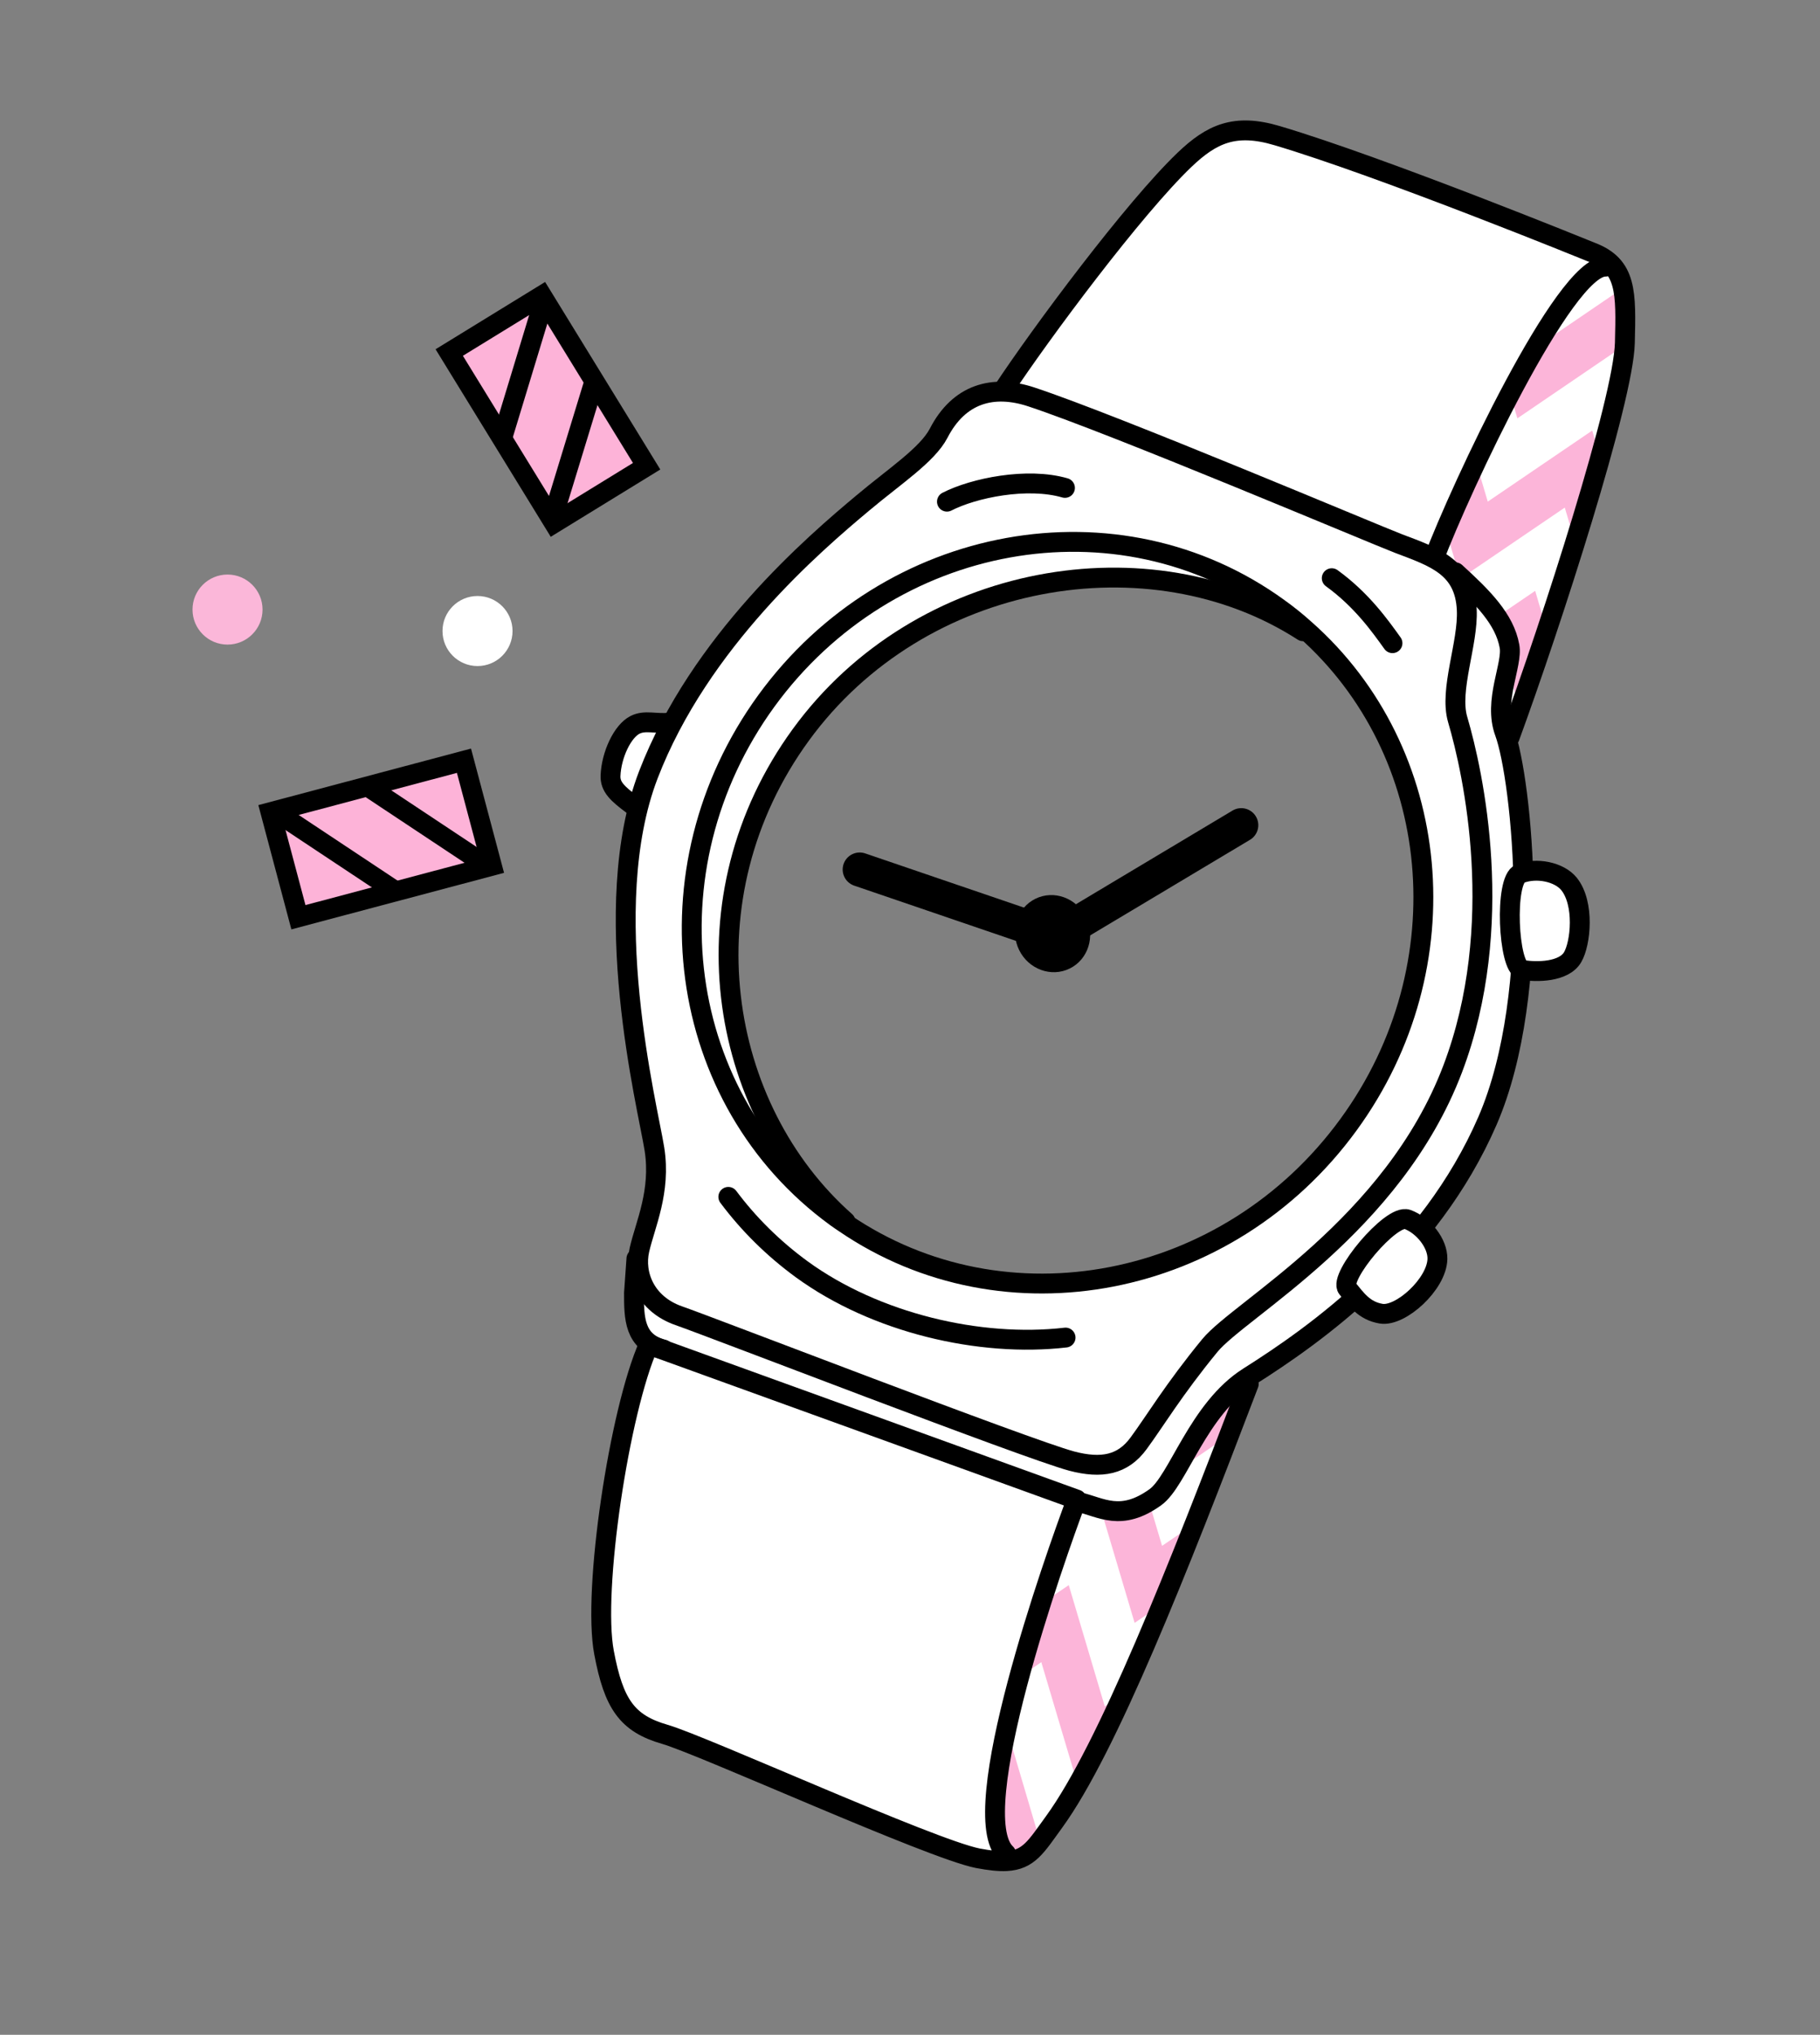
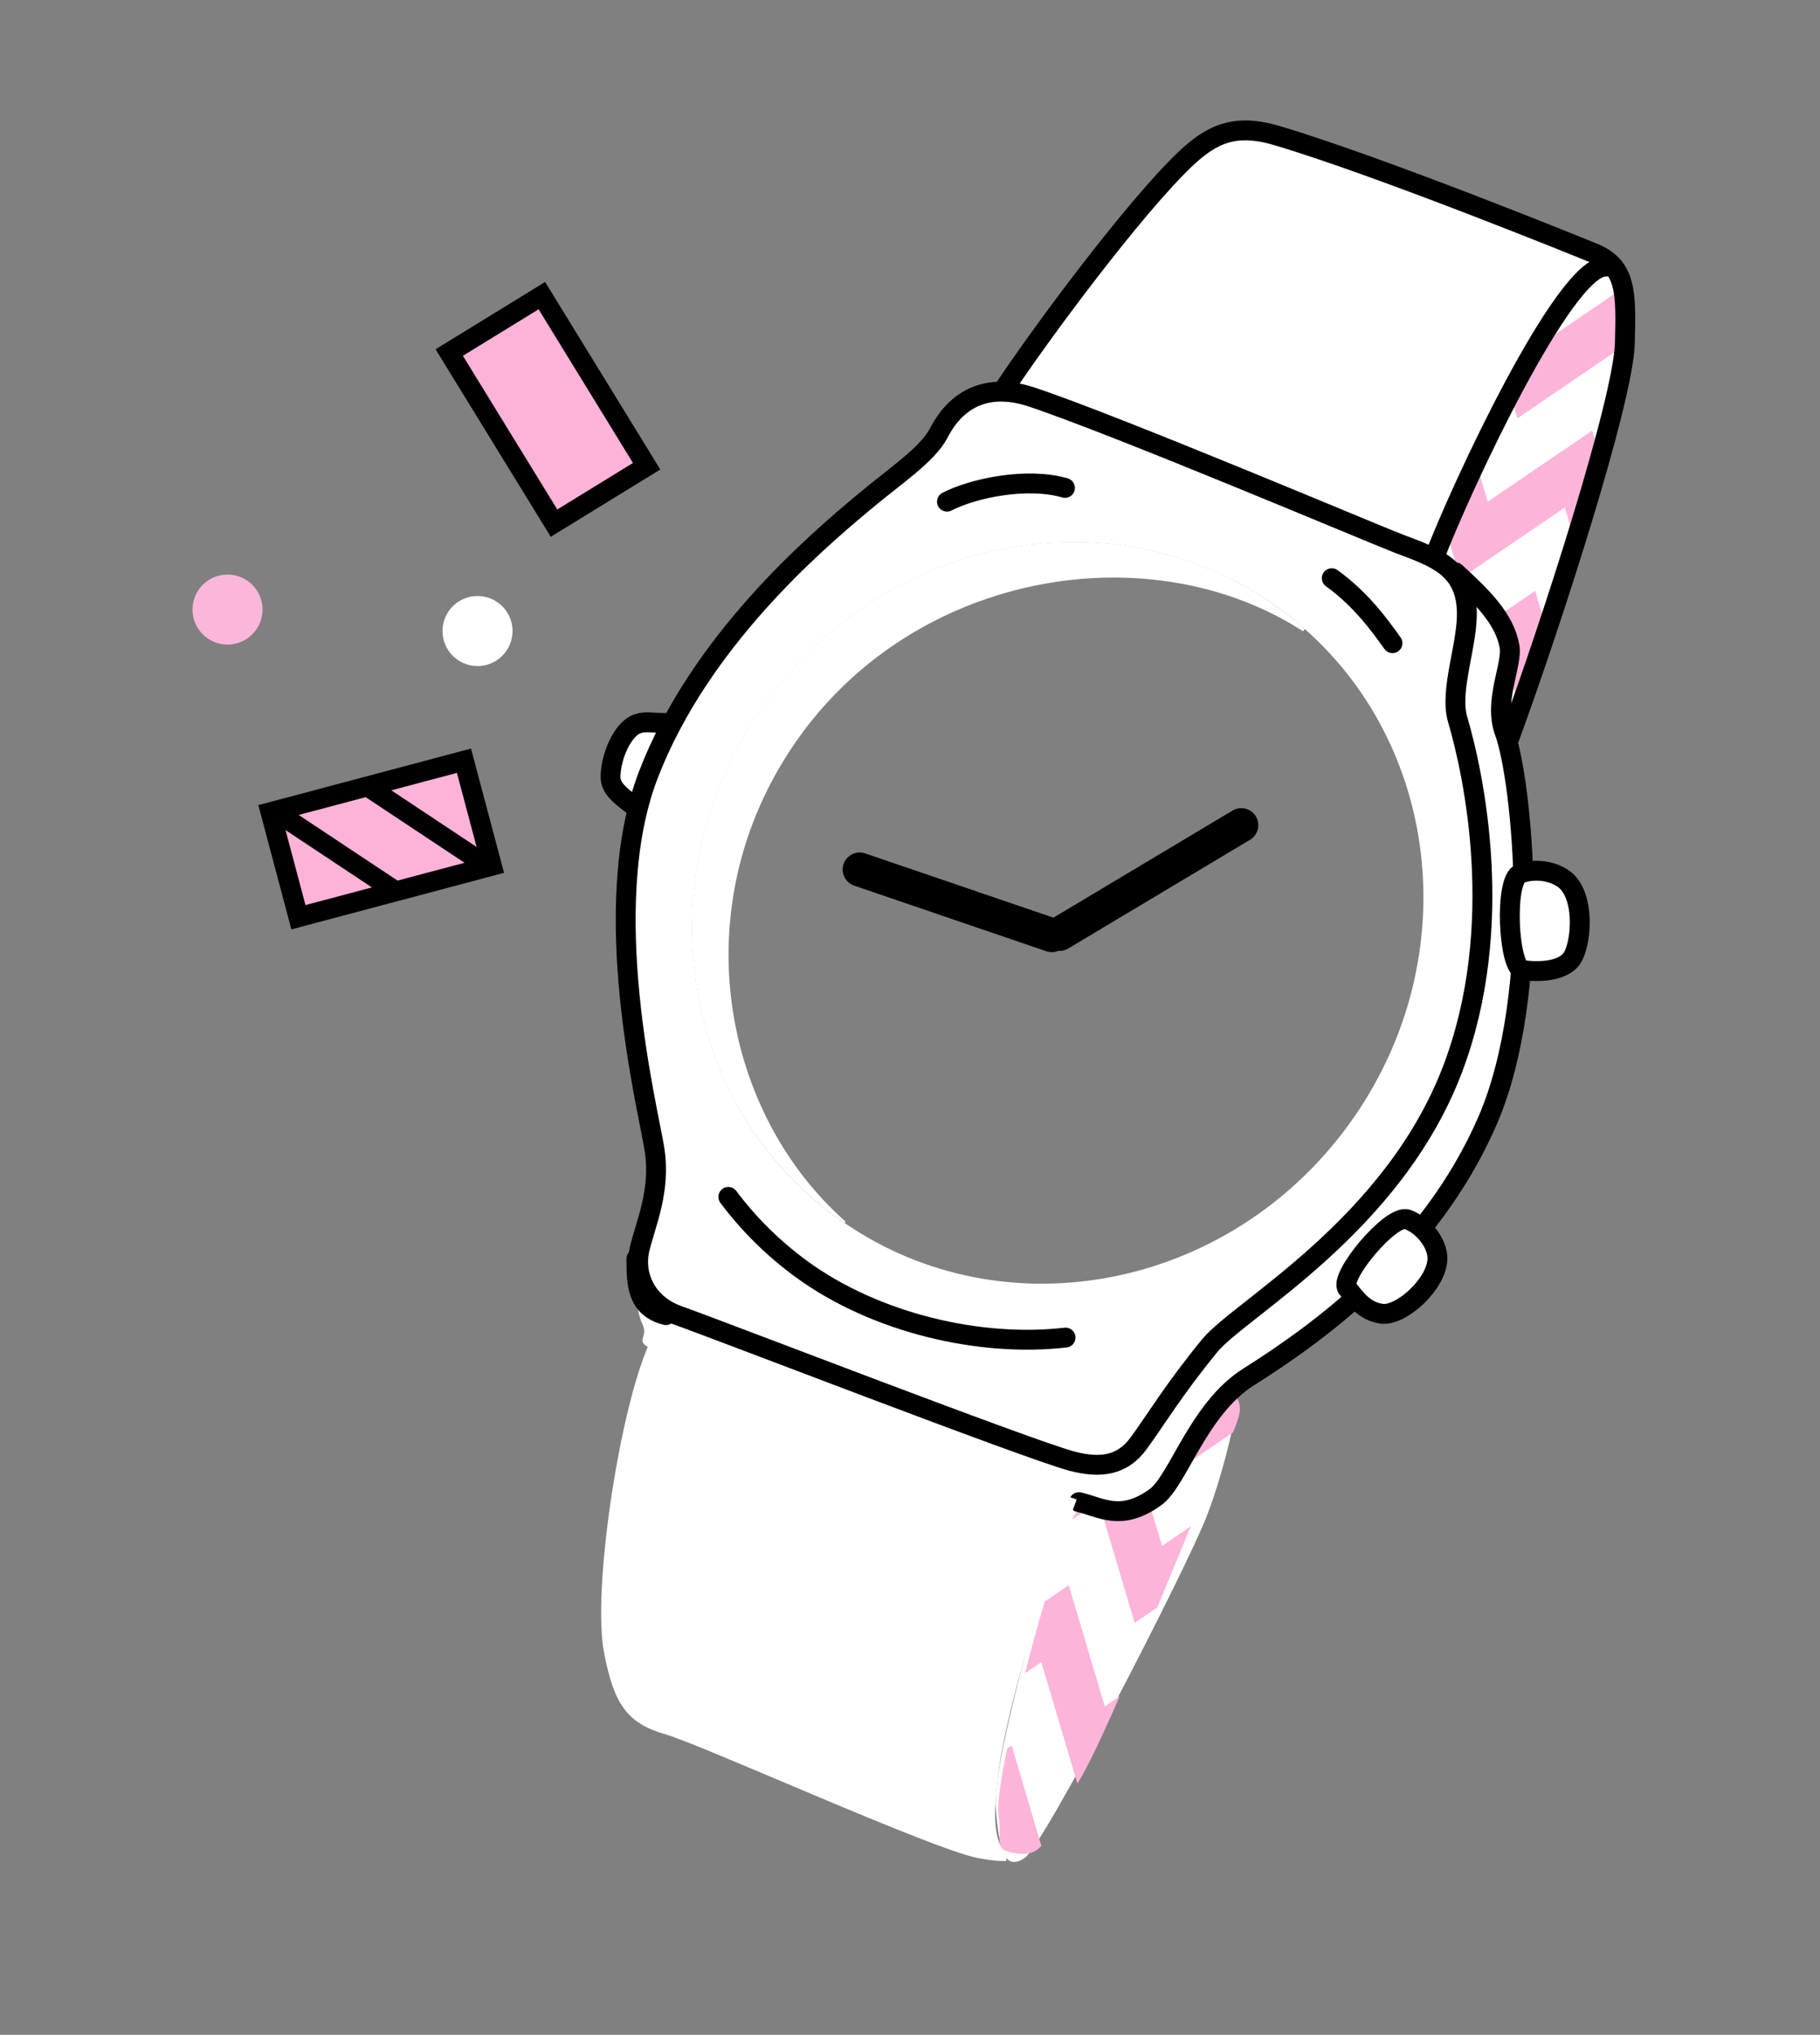
<svg xmlns="http://www.w3.org/2000/svg" xmlns:xlink="http://www.w3.org/1999/xlink" id="Layer_1" viewBox="0 0 899.1 1005.1">
  <rect x="0" y="0" width="899.1" height="1005.1" fill="#808080" stroke="none" />
  <style>
    .st0{fill:#fff}.st2{fill:none;stroke:#fcb5d9;stroke-width:23.836;stroke-miterlimit:10}.st4{fill:none;stroke-width:9.815;stroke-linecap:round;stroke-linejoin:round}.st4,.st5,.st6,.st8{stroke:#000;stroke-miterlimit:10}.st5{fill:none;stroke-linecap:round;stroke-linejoin:round;stroke-width:16.825}.st6,.st8{stroke-width:9.815}.st6{stroke-linecap:round;stroke-linejoin:round;fill:#fff}.st8{fill:#fdb3d8}
  </style>
  <path d="M330.3 355.5c-18.2 1.4-22.4 0-28 18.2-5.6 18.2 9.8 23.8 9.8 23.8l18.2-42zM315.3 624.4s-2.4 20.6 1.8 29c4.2 8.4-5.6 8.4 7 14S533 743.2 533 743.2s24.5 10.1 35.4-2c10.9-12 34.9-52.1 50.3-62.2 15.3-10.1 49.8-36.9 49.8-36.9s-6.5-2.6-3.7-8.2 25.2-32.2 30.8-30.8c5.6 1.4 8.4 5.4 8.4 5.4s45.3-59.4 47.2-127c-5.2-8.8-8-45.2.5-50.8-4.2-49.1-6.3-69.3-10.2-80.2 3.5-21.9 6.1-35.9-3.1-47.3-9.2-11.4-17.9-16.5-17.9-16.5s8.8 6.6 3.2 37.4c-5.6 30.8-5.4 23.7-.6 42.7 4.8 19 43.8 153.2-69.6 250.8-33.5 24.7-53.9 43.5-69.7 65s-20.5 51.4-69.3 34.3-184.3-68.1-186.7-70.6c-2.4-2.7-12.9-8.9-12.5-21.9zM493.4 193.5c41-54.6 78.8-106.5 91.5-114.9s15.4-23.8 64.5-7 142.2 55.6 142.2 55.6l5.5 4.6s-8.8-1.3-25.7 18.4S709.7 274 709.7 274l-200.5-77.5-15.8-3z" class="st0" />
  <path d="M709.6 273.8c10.7-25.8 59.6-129.9 73.8-137.9 14.2-8 20.5-3.6 20.5 12.5s-18.7 99.6-29.4 142.3c-10.7 42.7-29.2 60.5-29.2 60.5s4.2-42.1-15.4-56.1c-14.4-10.3-20.3-21.3-20.3-21.3zM608 687.8c-8.9 13.3-32.8 48.5-43.5 54.7s-29.4-4.2-32.2-1.4c-9 9-42.3 128.7-40.5 151 1.8 22.2 4.4 32 14.2 25.8 9.8-6.2 79.2-141.4 89.8-168.1s21.1-75.4 12.2-62z" class="st0" />
  <defs>
    <path id="SVGID_1_" d="M712.9 268.7c13.3-21.3 48.7-105.3 59.6-118.3 10.1-11.9 9.9-20.9 17.9-21 15.2-.3 12.9 38.9 8 60.8-5.1 22.4-45.7 149.6-49.7 163-3.6 12 8-48.7-34.8-70.6-3.1-1.6-4.2-9.4-2-12.2l1-1.7z" />
  </defs>
  <clipPath id="SVGID_2_">
    <use overflow="visible" xlink:href="#SVGID_1_" />
  </clipPath>
  <g clip-path="url(#SVGID_2_)">
    <path d="M265.7 137.7l17.8 59.9 51.6-35.2 17.8 59.9 51.6-35.1 17.8 59.9 51.6-35.2 17.8 59.9 51.6-35.1 17.8 59.9 51.7-35.2 17.7 59.9 51.7-35.1 17.7 59.9 51.7-35.2 17.7 59.9 51.7-35.1 17.8 59.9 51.6-35.2 17.8 59.9 51.6-35.1 17.8 59.9M294 58.4l17.7 59.9 51.7-35.1 17.7 59.9 51.7-35.2 17.7 59.9 51.7-35.1 17.7 59.9 51.7-35.2 17.7 59.9 51.7-35.1 17.8 59.9 51.6-35.2 17.8 59.9 51.6-35.1 17.8 59.9 51.7-35.2 17.7 59.9 51.7-35.1 17.7 59.9 51.7-35.2 17.8 60M322.2-20.8L340 39.1l51.6-35.2 17.8 59.9L461 28.7l17.8 59.9 51.6-35.2 17.8 59.9 51.7-35.1 17.7 59.9 51.7-35.2 17.7 59.9 51.7-35.1 17.7 59.9 51.7-35.2 17.7 60 51.7-35.2 17.8 59.9 51.6-35.2 17.8 60 51.7-35.2 17.7 59.9M350.9-101.4l17.8 59.9 51.6-35.1 17.8 59.9 51.7-35.2L507.5 8l51.7-35.1 17.7 59.9 51.7-35.2 17.7 59.9L698 22.4l17.7 59.9 51.7-35.2 17.8 59.9 51.6-35.1 17.8 59.9 51.6-35.2 17.8 60 51.7-35.2 17.7 59.9 51.7-35.2 17.7 60" class="st2" />
  </g>
  <defs>
    <path id="SVGID_3_" d="M571.8 740.7c-10.9 20.7-32.6-12.3-42.7 10.9-9.9 22.9-38.4 126.7-35.8 145.1 2 13.9-3.4 17.5 9.9 18.9s13.7-8.8 29.8-35.8c17.9-29.8 60.5-142.3 72.5-165 12-22.7 5-21.5 5-26.8.1-5.3-38.7 52.7-38.7 52.7z" />
  </defs>
  <clipPath id="SVGID_4_">
    <use overflow="visible" xlink:href="#SVGID_3_" />
  </clipPath>
  <g clip-path="url(#SVGID_4_)">
    <path d="M76.5 732.7l17.8 59.9 51.6-35.2 17.8 60 51.6-35.2 17.8 59.9 51.6-35.2 17.8 60 51.7-35.2 17.7 59.9 51.7-35.2 17.7 60 51.7-35.2 17.7 59.9 51.7-35.2 17.8 60 51.6-35.2 17.8 59.9 51.6-35.1 17.8 59.9 51.7-35.2 17.7 59.9M104.8 653.4l17.7 60 51.7-35.2 17.7 59.9 51.7-35.2 17.7 60 51.7-35.2 17.8 59.9 51.6-35.1 17.8 59.9 51.6-35.2 17.8 59.9 51.6-35.1 17.8 59.9 51.7-35.2 17.7 59.9 51.7-35.1 17.7 59.9 51.7-35.2 17.8 59.9 51.6-35.1 17.8 59.9M133 574.2l17.8 59.9 51.6-35.1 17.8 59.9 51.6-35.2 17.8 59.9 51.7-35.1 17.7 59.9 51.7-35.2 17.7 59.9 51.7-35.1 17.7 59.9 51.7-35.2 17.8 59.9 51.6-35.1 17.8 59.9 51.6-35.2 17.8 59.9 51.7-35.1 17.7 59.9 51.7-35.2 17.7 60M161.8 493.6l17.7 60 51.7-35.2 17.7 59.9 51.7-35.2 17.7 60 51.7-35.2 17.7 59.9 51.7-35.1 17.8 59.9 51.6-35.2 17.8 59.9 51.6-35.1 17.8 59.9 51.6-35.2 17.8 59.9 51.7-35.1 17.7 59.9 51.7-35.2 17.7 59.9 51.7-35.1 17.8 59.9" class="st2" />
  </g>
-   <ellipse cx="520" cy="461.2" rx="18.4" ry="19.2" transform="rotate(-26.143 519.934 461.22)" />
  <g id="XMLID_5_">
    <path d="M495.1 193.5c19.2-29.1 65.1-90.7 90.1-114.6 13.4-12.8 24.9-18.1 45.7-11.9 52.2 15.5 155.2 57.5 155.2 57.5 17.7 6.7 17.2 20 16.6 44.9-.7 28.2-36.1 137.9-56.9 194.7" class="st4" />
  </g>
  <path d="M793.1 131.7c-20.3-.4-71.5 109.2-84.9 144.6" class="st4" />
  <path d="M523.4 461.3l89.8-53.7M424.7 429.5l94.9 32.4" class="st5" />
  <path d="M719 282.7c13.4 12.2 24.3 23.1 26.7 36.5 1.7 9.1-8.1 27-2.4 42.5 8.5 23.1 19.4 127.6-8.5 192-28.6 65.8-85.1 105.7-117.9 126.4-25.1 15.8-34.9 51.5-46.2 59.5-17 12.2-26.7 4.9-37.7 2.4" class="st4" />
  <g id="XMLID_4_">
    <path d="M724.6 301.2c.8 16.6-8.8 39.5-4.5 54.2 7.7 26.1 24.4 101.9-2.5 172.7-29.5 77.6-105 118.4-119.9 136.5-17.9 21.8-27.3 37.6-35.2 48.3-7.8 10.7-18.3 12.7-33.1 8.8-22.3-6-177.7-66.1-194.1-71.8-16.3-5.7-22.2-20.3-19.4-32.6 2.8-12.3 10.7-28.8 7.4-49.7-3.3-20.9-28.3-119.1-3-184.9 25.3-65.8 82.2-114.4 106-134.3 15.7-13.2 31.8-23.7 37.4-34.4 10-19.4 26.7-24.3 45.9-17.9 41.4 13.7 170 68.1 181.3 72.4 17.7 6.7 32.7 11.5 33.7 32.7zm-58.3 254.3c57-78.4 46.5-184.5-21.6-244.7-4-3.6-8.3-7-12.7-10.2-79.4-57.8-192.8-37.4-253.2 45.7-60.4 83-45 197.2 34.4 255 1.4 1 2.7 2 4.2 2.9 79 54.1 189.5 32.9 248.9-48.7zM320.5 664.2l211.4 76.5c-10.9 29-55.7 155.6-34.9 174.9l.2 3.6c-3.7.2-8.2-.3-14.1-1.4-23.3-4.6-135.9-55.8-154.6-61.2-18.7-5.4-25.3-14.9-30.1-40.4-5.9-30.5 7.5-119.2 22.1-152z" class="st0" />
    <path d="M643.7 311.8c-75.3-48.6-189.3-29.7-248.1 51.2-58.3 80.1-41.1 184.5 22.1 240.4l-.4.7c-1.4-.9-2.8-1.9-4.2-2.9-79.4-57.8-94.8-171.9-34.4-255 60.4-83 173.8-103.5 253.2-45.7 4.4 3.2 8.7 6.6 12.7 10.2l-.9 1.1z" class="st0" />
    <g>
      <path d="M509.6 196.1c41.4 13.7 170 68.1 181.3 72.4 17.7 6.7 32.7 11.5 33.7 32.7.8 16.6-8.8 39.5-4.5 54.2 7.7 26.1 24.4 101.9-2.5 172.7-29.5 77.6-105 118.4-119.9 136.5-17.9 21.8-27.3 37.6-35.2 48.3-7.8 10.7-18.3 12.7-33.1 8.8-22.3-6-177.7-66.1-194.1-71.8-16.3-5.7-22.2-20.3-19.4-32.6 2.8-12.3 10.7-28.8 7.4-49.7-3.3-20.9-28.3-119.1-3-184.9 25.3-65.8 82.2-114.4 106-134.3 15.7-13.2 31.8-23.7 37.4-34.4 10-19.4 26.7-24.3 45.9-17.9z" class="st4" />
-       <path d="M644.6 310.8c68.2 60.2 78.7 166.4 21.6 244.7-59.4 81.6-169.9 102.7-249 48.6-1.4-.9-2.8-1.9-4.2-2.9-79.4-57.8-94.8-171.9-34.4-255 60.4-83 173.8-103.5 253.2-45.7 4.6 3.3 8.8 6.7 12.8 10.3z" class="st4" />
-       <path d="M417.7 603.4c-63.2-55.9-80.4-160.3-22.1-240.4 58.9-80.9 172.8-99.8 248.1-51.2M616.9 683.6C581.7 776 547 863.8 520.7 900c-8.8 12.1-12.4 18.7-23.5 19.3-3.7.2-8.2-.3-14.1-1.4-23.3-4.6-135.9-55.8-154.6-61.2-18.7-5.4-25.3-14.9-30.1-40.4-5.8-30.6 7.5-119.3 22.1-152.1l211.4 76.5c-10.9 29-55.7 155.6-34.9 174.9" class="st4" />
-       <path d="M314.4 621.7l-1.2 17c0 12.1 0 24.3 14.6 27.9" class="st4" />
+       <path d="M314.4 621.7c0 12.1 0 24.3 14.6 27.9" class="st4" />
    </g>
  </g>
  <path d="M752.1 479.1c7 1.2 20.5 1.1 24.8-6.3 4-6.8 6-26.5-1.8-36.2-4.9-6-16.1-8.2-24.1-5.1-8 3-5.9 46.4 1.1 47.6zM665.6 636.4c4.5 5.5 8.3 11.1 16.7 12.5 9.6 1.6 27.5-14.6 27.8-27 .2-7.7-6.9-16.7-14.9-19.6-8-2.8-34.1 28.6-29.6 34.1z" class="st6" />
  <path d="M330.7 357c-7.1.6-12-1.4-16.9 1-6.3 3.1-11.8 14.9-12.2 25.2-.2 5.5 3.5 8.9 10.9 14.4" class="st4" />
  <circle cx="235.9" cy="311.7" r="17.3" class="st0" />
  <circle cx="112.4" cy="301.1" r="17.3" fill="#fbb7d9" />
  <path d="M161.5 365.1h53.7V464h-53.7z" class="st8" transform="scale(-1) rotate(75.113 539.082 -244.871)" />
  <path d="M239.3 426.8l-55.9-37.1M194.8 439.8l-55.9-37.1" class="st8" />
  <g>
    <path d="M243.8 152.8h53.7v98.9h-53.7z" class="st8" transform="rotate(-31.559 270.609 202.166)" />
-     <path d="M273.4 254.6l19.6-64.2M248.3 215.7l19.5-64.2" class="st8" />
  </g>
  <path d="M526.4 660.7c-42.3 4.9-93.9-7.2-130.3-33.7-14.1-10.3-26.3-22.4-36.3-35.8M467.8 247.8c13.2-6.8 39.7-12.2 58.3-6.8M657.9 285.6c14.8 10.7 23.9 23.6 30 32.1" class="st4" />
</svg>